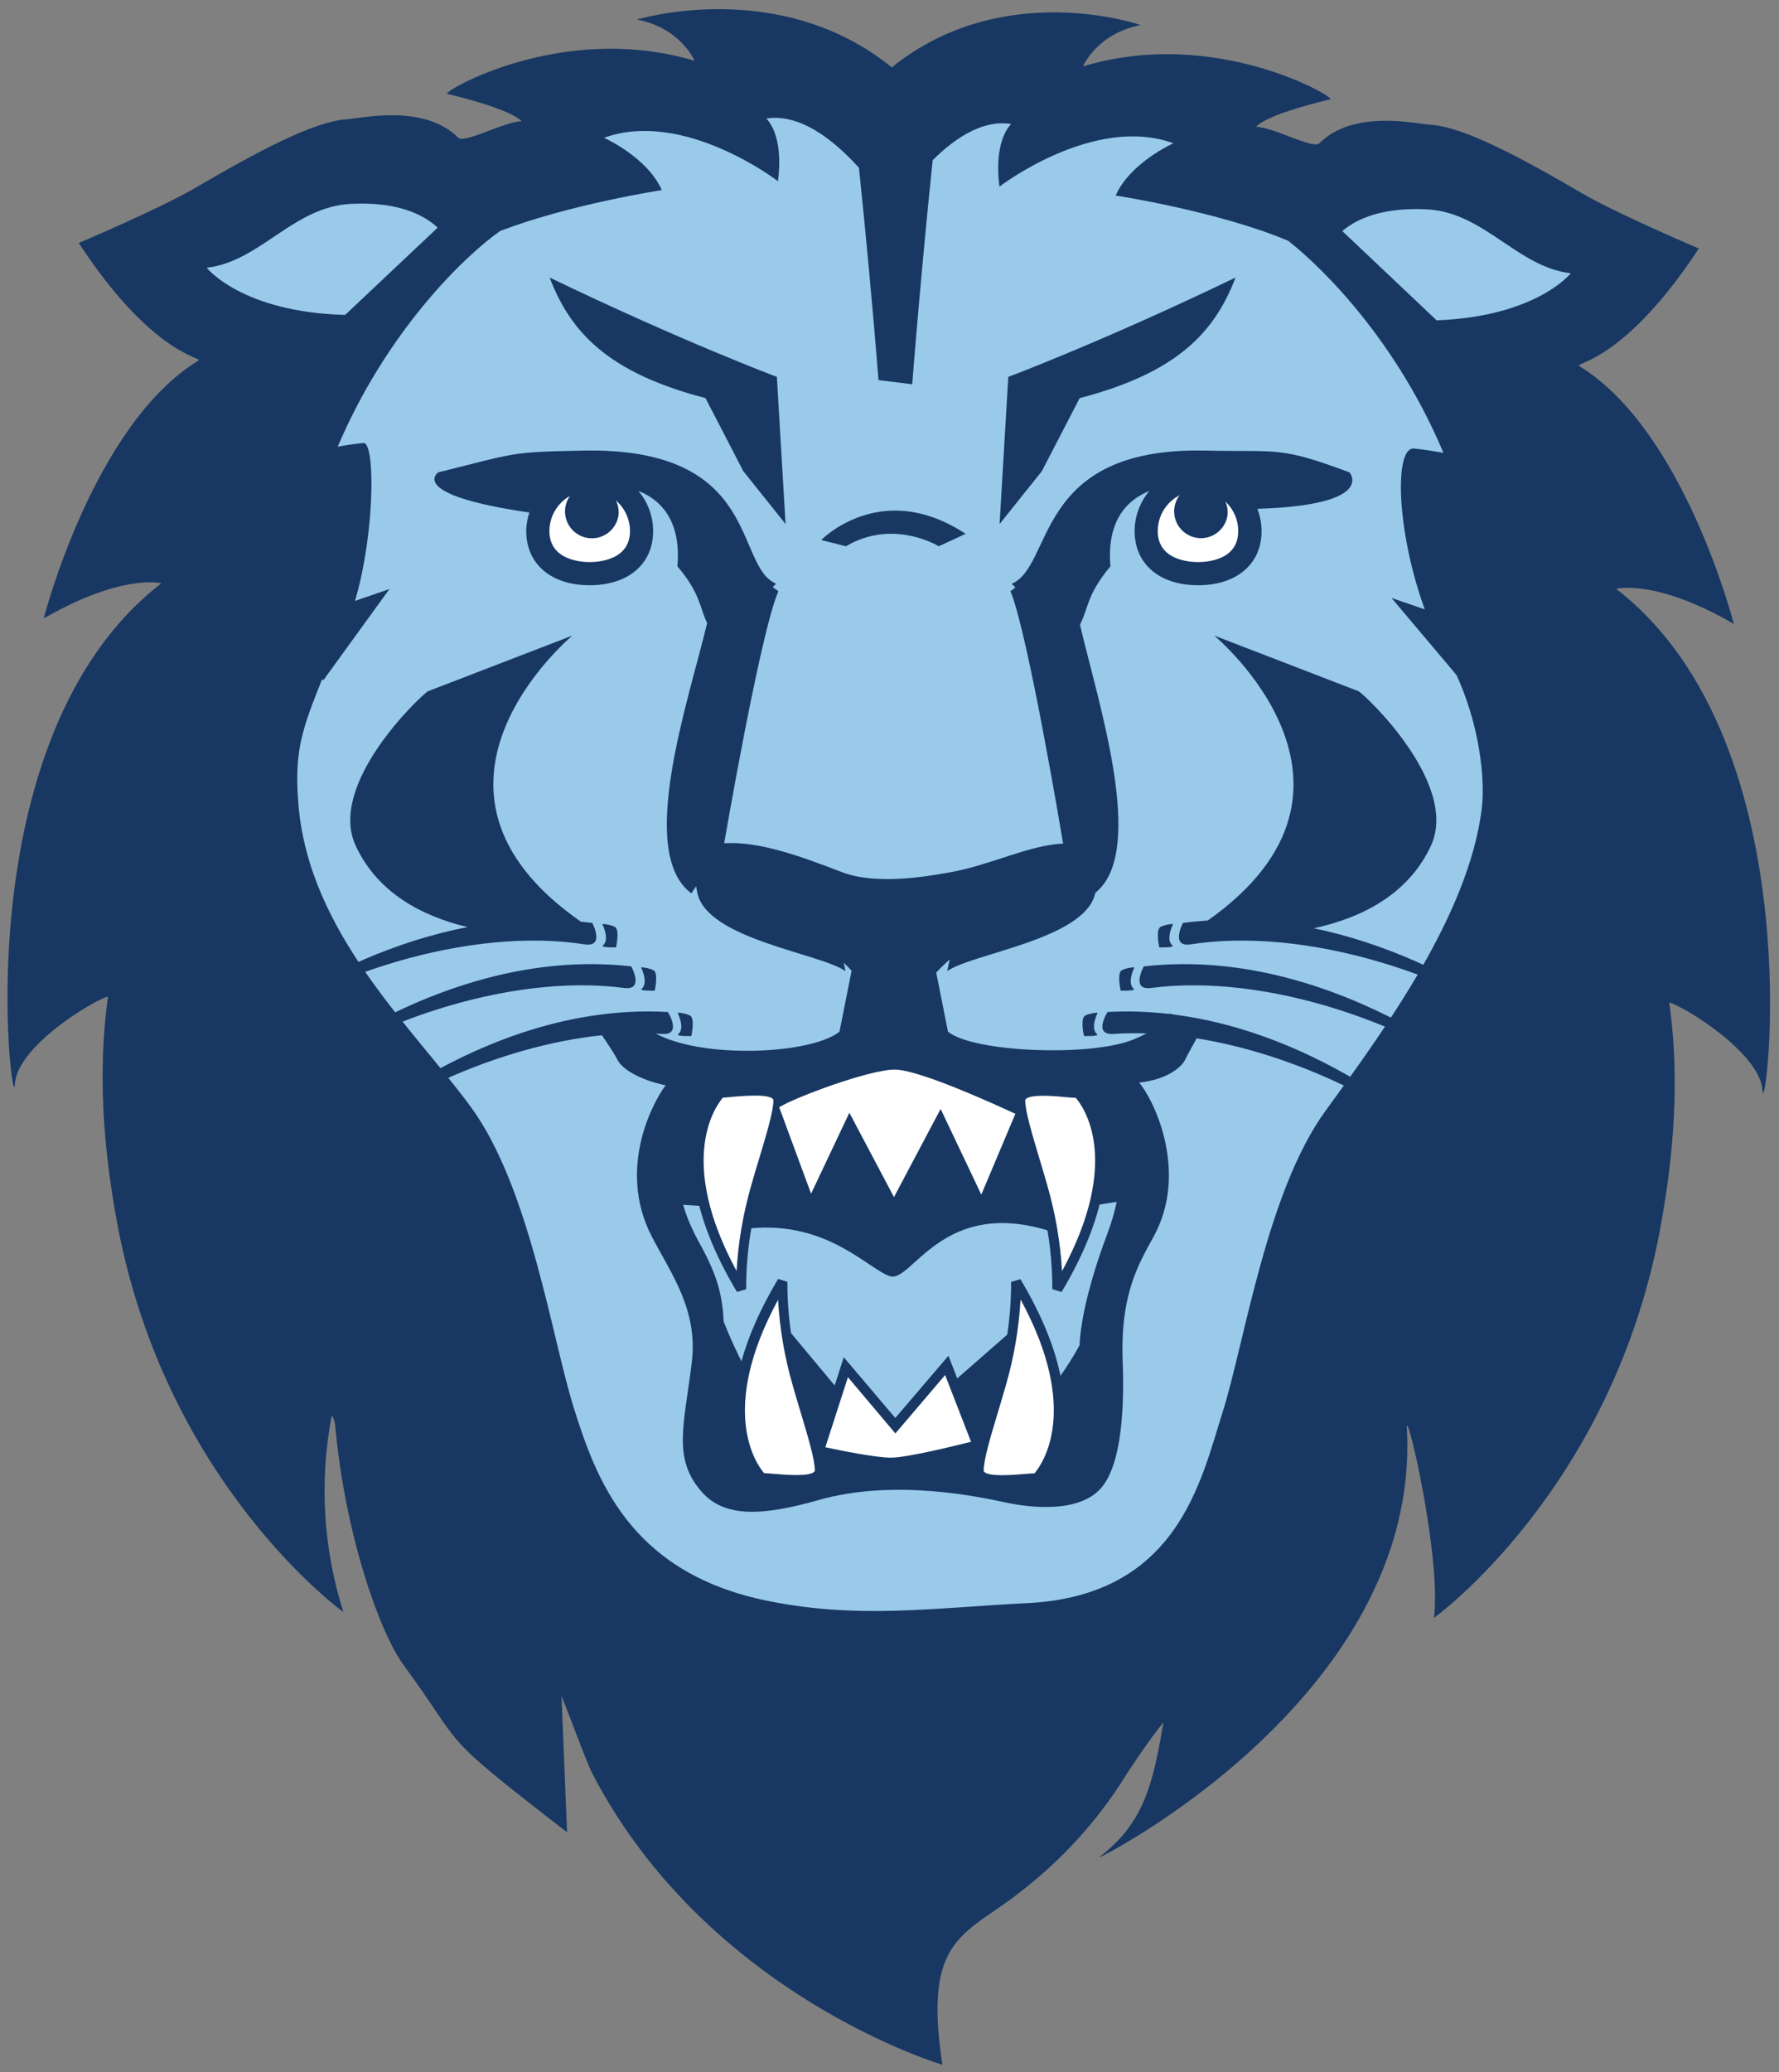
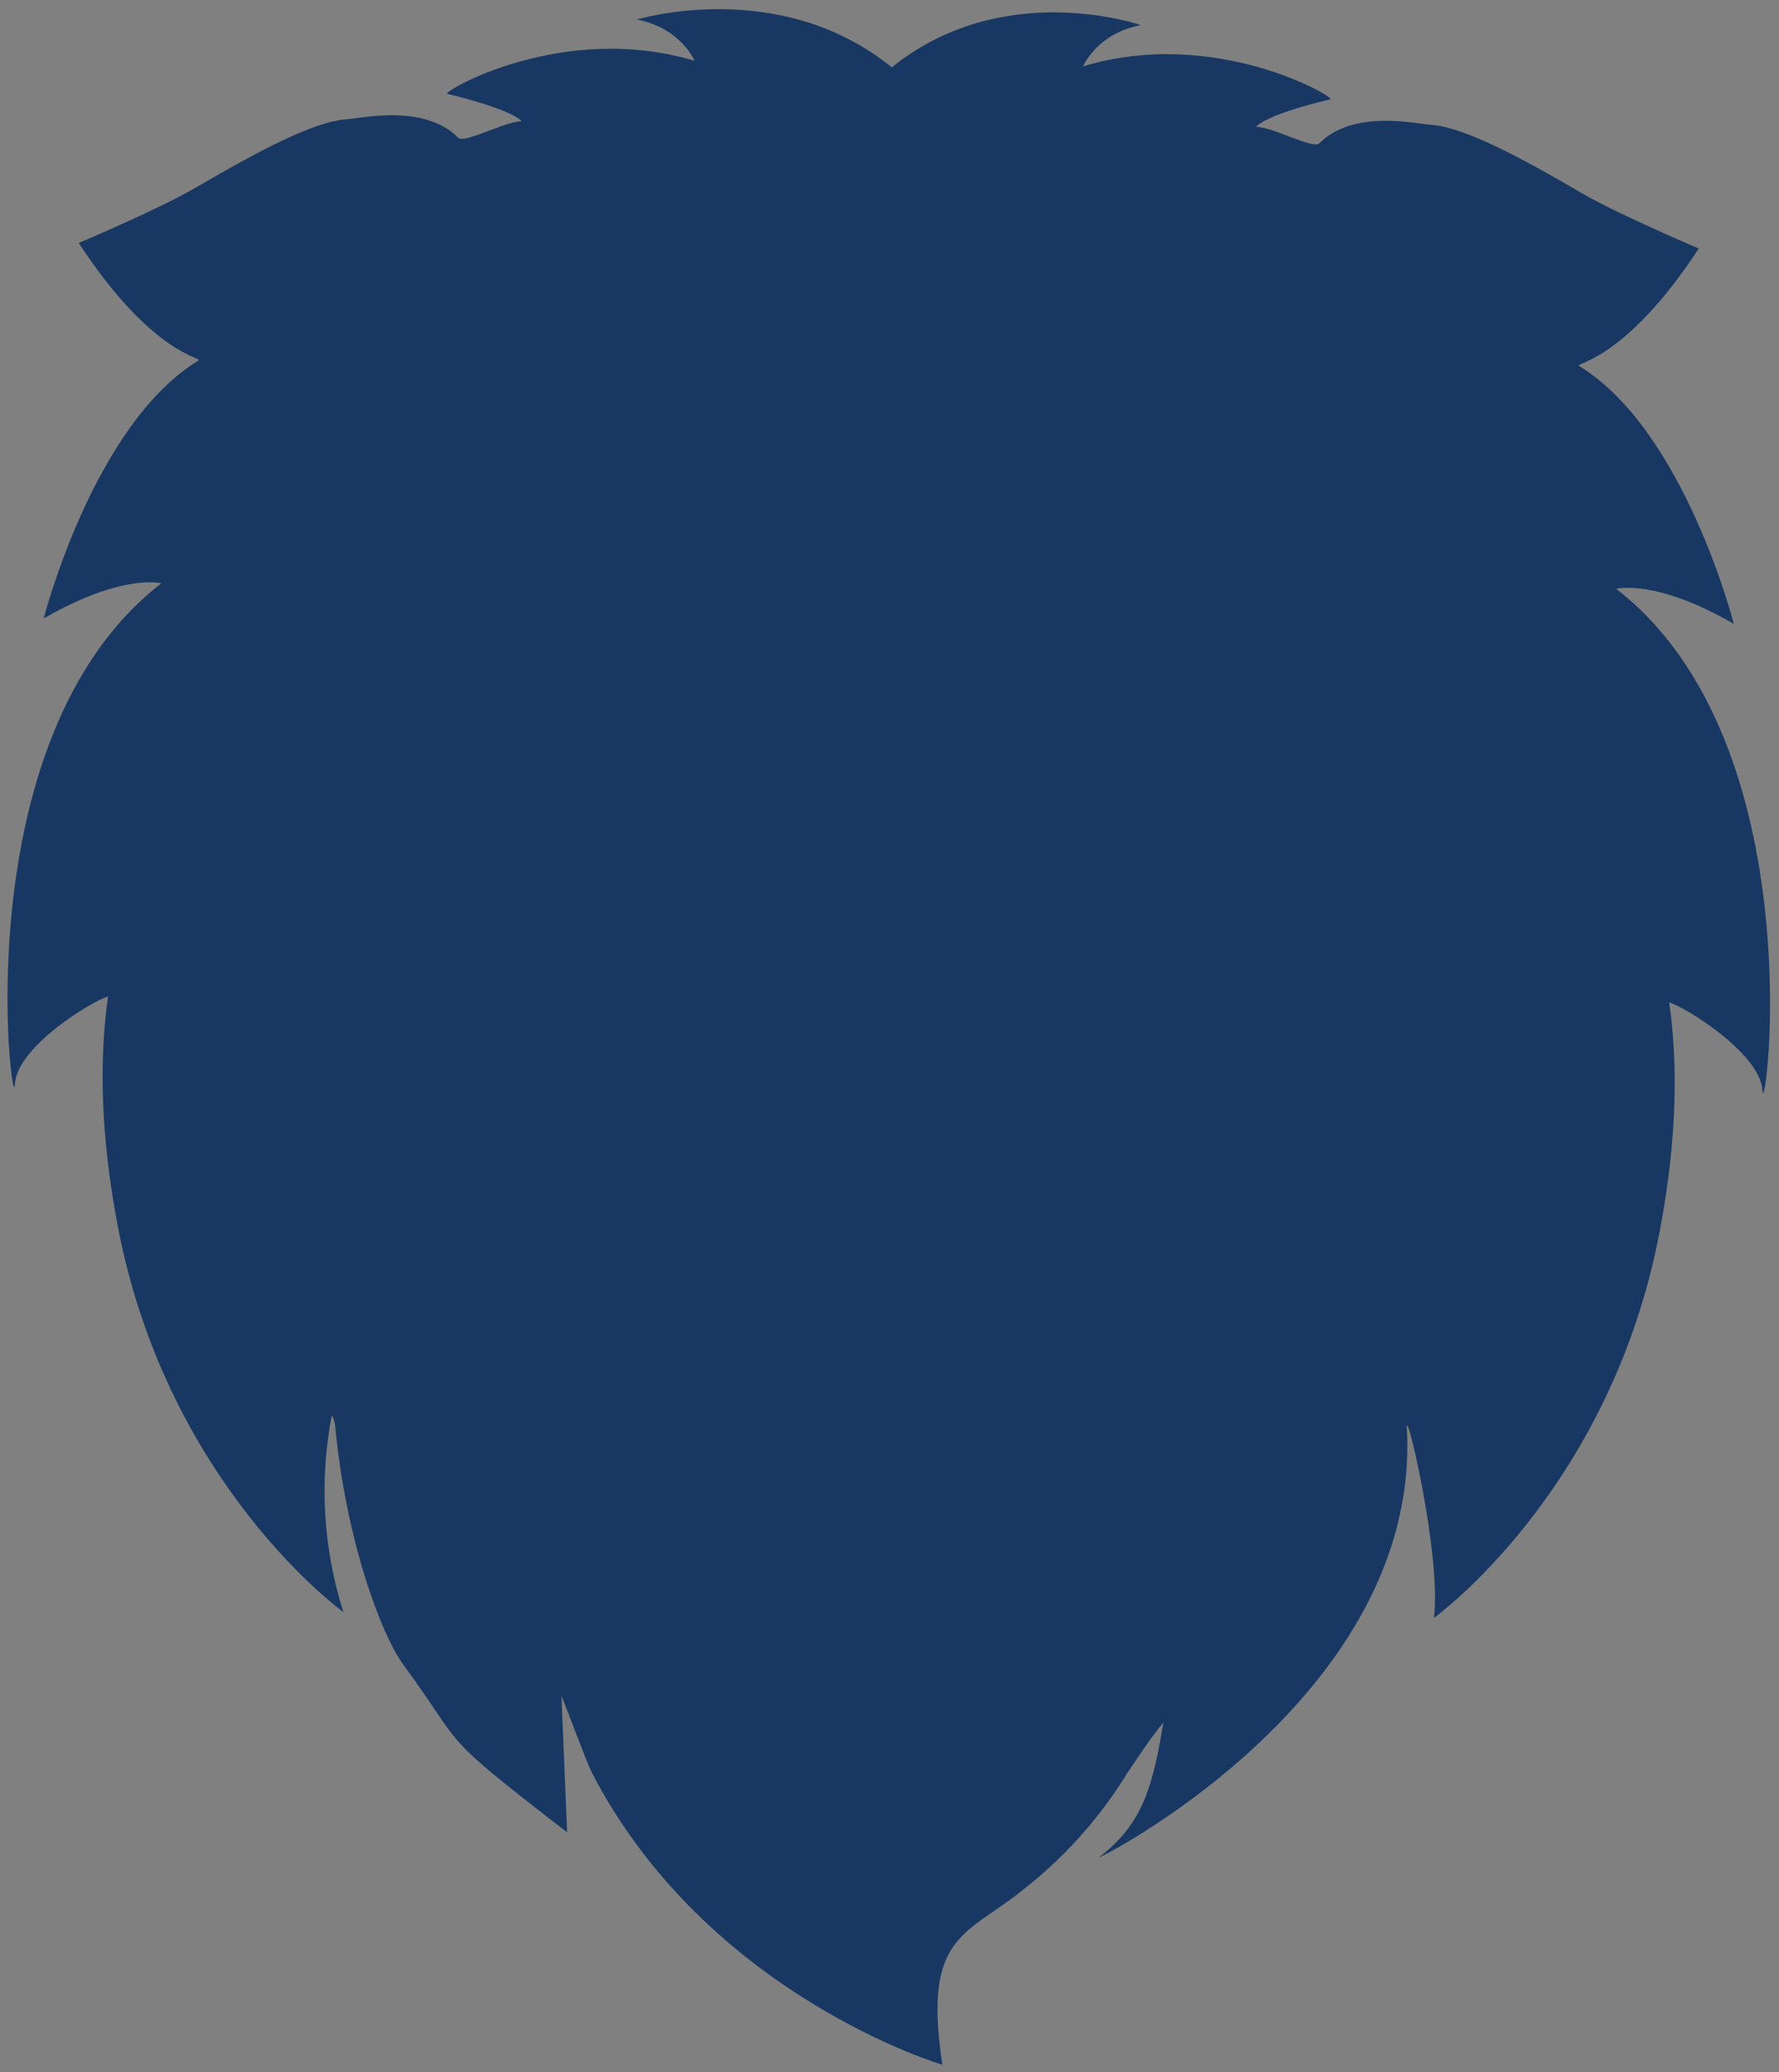
<svg xmlns="http://www.w3.org/2000/svg" height="249.18" width="214" viewBox="0 0 214 249.178">
  <rect x="0" y="0" width="214" height="249.178" fill="#808080" stroke="none" />
  <g transform="matrix(1.556 0 0 1.556 .885 1.1)">
    <path fill="#183863" d="m124.38 44.802s3.042-0.799 9.09 2.711c0 0-3.828-14.988-11.958-19.931-0.408-0.243 3.506-0.317 9.251-9.084 0 0-6.253-2.646-9.09-4.301-4.623-2.711-9.09-5.104-11.64-5.261-1.125-0.07-5.953-1.225-8.607 1.434-0.478 0.478-3.611-1.273-4.888-1.273 0 0 0.478-0.869 5.74-2.129 0.465-0.113-8.877-5.647-19.118-2.546 0 0 1.06-2.55 4.467-3.189 0 0-10.606-3.706-19.257 3.267-8.691-7.067-19.705-3.696-19.705-3.696 3.397 0.639 4.462 3.189 4.462 3.189-10.254-3.08-19.596 2.437-19.118 2.554 5.262 1.273 5.74 2.12 5.74 2.12-1.273 0-4.41 1.738-4.884 1.277-2.664-2.663-7.491-1.507-8.617-1.434-2.554 0.156-7.012 2.55-11.636 5.257-2.841 1.664-9.094 4.305-9.094 4.305 5.744 8.771 9.659 8.841 9.255 9.088-8.134 4.944-11.962 19.932-11.962 19.932 6.083-3.51 9.09-2.715 9.09-2.715-15.468 11.955-11.466 41.67-11.323 38.737 0.143-2.932 5.97-6.446 7.204-6.803-0.621 4.431-0.691 10.205 0.765 17.812 3.828 19.987 17.432 29.767 17.432 29.767-1.566-4.92-1.876-10.15-0.899-15.21 0.139 0.236 0.227 0.497 0.261 0.769 0.791 8.688 3.515 16.109 5.262 18.494 4.997 6.803 2.359 4.996 12.67 12.968l-0.434-10.526c0.387 0.869 1.929 5.113 2.394 6.004 8.933 17.142 27.052 22.486 27.052 22.486-1.542-10.096 1.847-9.957 6.27-13.55 3.11-2.432 5.772-5.389 7.864-8.736l0.048-0.091c0.869-1.282 1.712-2.607 2.907-4.088-0.804 4.779-1.525 7.82-4.975 10.426-0.565 0.434 24.954-12.32 23.793-33.16-0.104-1.916 2.694 9.887 2.094 14.666 0 0 13.604-9.779 17.432-29.763 1.456-7.598 1.386-13.363 0.76-17.811 1.238 0.356 7.043 3.936 7.208 6.808 0.174 2.906 4.158-26.817-11.31-38.773z" />
-     <path d="m59.557 8.404c-0.295-0.012-0.589 0.005-0.885 0.055 0 0 1.38 1.163 0.902 4.838 0 0-7.277-5.595-13.447-3.353 0 0 3.346 1.487 4.467 4.041 0 0-7.127 1.094-12.506 3.166-2.894 2.046-8.793 7.833-12.547 16.66 0.687-0.122 1.358-0.216 1.988-0.281 1.173-0.117 0.801 11.359-2.24 15.816-2.116 5.574-3.22 7.081-2.785 12.164 0.852 9.94 8.78 17.121 13.342 23.359 4.562 6.238 6.254 17.877 7.957 23.277 1.703 5.4 4.258 12.497 14.486 14.77 7.217 1.586 13.313 0.635 20.543 0.283 11.614-0.573 13.418-9.376 15.121-14.771 1.703-5.396 3.402-17.032 7.951-23.279s11.068-15.171 12.08-23.352c0.335-2.789-0.378-8.315-3.381-12.955-3.128-6.529-3.629-15.057-1.848-14.883 0.708 0.074 1.486 0.195 2.264 0.33-3.493-8.324-8.951-13.98-11.992-16.383-5.444-2.294-13.344-3.5-13.344-3.5 1.117-2.55 4.463-4.041 4.463-4.041-6.166-2.246-13.447 3.35-13.447 3.35-0.474-3.667 0.908-4.836 0.908-4.836-4.724-0.782-9.264 6.859-9.264 6.859l-0.201-0.473s-4.166-6.675-8.586-6.857zm-31.705 6.631c-0.402-0.013-0.827-0.008-1.277 0.014h-0.008c-4.462 0.213-7.013 4.462-11.158 4.936 0 0 2.71 3.436 10.705 3.648l7.152-6.746c-0.954-0.889-2.603-1.764-5.414-1.852zm80.645 0.422c-2.677 0.075-4.308 0.857-5.297 1.693l7.295 6.9c7.743-0.295 10.371-3.637 10.371-3.637-4.145-0.478-6.694-4.731-11.156-4.943-0.426-0.02-0.83-0.024-1.213-0.014z" fill="#99caea" />
-     <path fill="#183863" d="m41.922 20.744c1.621 4.249 4.536 7.359 12.049 9.318l2.924 5.646 3.268 4.088-0.674-11.373s-7.434-2.792-17.566-7.68zm53.025 0c-10.133 4.887-17.566 7.68-17.566 7.68l-0.674 11.373 3.268-4.088 2.924-5.646c7.517-1.959 10.428-5.07 12.049-9.318zm-50.48 13.375c-5.714 0.117-5.01 0.161-11.158 1.682 0 0-2.492 1.716 7.043 3.102-0.14 0.457-0.238 0.931-0.238 1.434 0 2.546 1.925 4.188 4.906 4.188 2.981-0 4.904-1.642 4.904-4.188 0-1.183-0.435-2.252-1.133-3.1 1.841 0.733 3.305 2.422 3.01 5.824 1.79 2.11 1.721 3.212 2.299 4.387-1.424 5.971-5.489 17.726-1.221 20.889l0.367-0.547c0.03 0.179 0.063 0.363 0.111 0.568 0.817 3.541 9.524 4.626 11.432 5.99-0.033-0.218-0.078-0.433-0.135-0.646 0.215 0.194 0.418 0.401 0.613 0.619l-0.936 4.707c-1.994 1.603-9.171 2.054-13.164 0.604-0.382-0.14-0.724-0.289-1.033-0.447 0.154 0.008 0.314 0.006 0.467 0.018 1.613 0.122 0.461-1.695 0.461-1.695-16.015-0.886-28.775 12.628-28.771 12.633 6.676-5.996 15.772-10.014 23.676-10.834 0.479 0.705 1.007 1.507 1.211 1.912 0.374 0.743 1.799 1.555 3.715 1.959-0.847 1.077-3.836 6.346-1.072 11.686 1.469 2.841 3.59 5.647 3.09 9.73-0.591 4.848-1.513 7.45 0.799 10.035 1.794 2.011 4.779 1.795 8.977 0.609 5.979-1.712 12.666-0.204 14.561 0.195 1.894 0.4 5.584 0.804 7.283-1.103s1.815-6.665 1.693-9.832c-0.2-5.27 1.304-7.624 2.394-9.631 2.642-4.813 0.208-10.299-1.121-11.902 2.229-0.243 3.28-1.226 3.541-1.738 0.218-0.442 0.531-0.999 0.904-1.684 7.459 1.196 15.708 5.051 21.881 10.598 0.015-0.004-10.126-10.721-23.66-12.436l-0.32-0.08c-0.006 0.012-0.015 0.023-0.021 0.035-1.55-0.178-3.142-0.242-4.769-0.152 0 0-1.151 1.817 0.465 1.695 0.824-0.061 1.679-0.064 2.547-0.037-0.305 0.158-0.64 0.314-1.01 0.467-3.272 1.351-12.365 1.004-14.338-0.604l-0.906-4.566c0.327-0.355 0.676-0.7 1.062-1.022-0.092 0.297-0.162 0.601-0.209 0.908 1.907-1.364 10.619-2.45 11.432-5.99 0.005-0.024 0.006-0.035 0.012-0.059 4.014-3.193 0.203-14.751-1.185-20.734 0.648-1.22 0.517-2.326 2.356-4.5-0.295-3.395 1.162-5.084 2.996-5.82-0.693 0.846-1.127 1.912-1.127 3.092 0 2.546 1.925 4.188 4.906 4.188 2.985-0 4.908-1.642 4.908-4.188 0-0.607-0.124-1.182-0.326-1.719 9.27-0.291 7.127-2.816 7.127-2.816-5.445-2.031-5.444-1.562-11.162-1.684-13.279-0.291-11.684 8.916-14.955 10.293l0.283 0.287c-0.132 0.104-0.379 0.289-0.379 0.289 1.35 3.221 4.031 19.268 4.07 19.504-2.631 0.117-5.516 1.631-8.682 2.209-1.651 0.3-5.722 1.038-8.416 0-3.168-1.216-6.328-2.391-9.104-2.238 0.056-0.324 2.792-16.262 4.189-19.475 0 0-0.269-0.196-0.434-0.32l0.26-0.262c-3.277-1.373-1.078-10.578-14.965-10.287zm-4.049 4.569c-0.009 0.024-0.015 0.048-0.023 0.072l-0.047-0.061c0.025 0.001 0.046-0.011 0.07-0.012zm28.178 0.07c-3.491 0.014-5.676 2.273-5.676 2.273l1.912 0.482c3.667-2.172 7.174 0 7.174 0l2.078-0.961c-2.043-1.344-3.902-1.801-5.488-1.795zm-24.914 9.658-11.164 4.301c-0.547 0.326-7.82 7.174-5.582 11.957 1.713 3.669 5.17 5.444 8.648 6.273-11.446 2.195-20.059 9.948-20.072 9.951 8.595-6.538 20.456-9.966 29.111-8.619 1.603 0.252 0.6-1.654 0.6-1.654-0.296-0.04-0.589-0.065-0.883-0.096-14.836-10.331-0.658-22.113-0.658-22.113zm49.619 0s14.118 11.71-0.502 22.023c-0.636 0.042-1.275 0.098-1.918 0.186 0 0-0.999 1.906 0.6 1.654 8.66-1.347 20.512 2.081 29.111 8.619-0.003-0.003-8.379-7.545-19.59-9.859 3.61-0.786 7.268-2.555 9.045-6.365 2.233-4.779-5.037-11.631-5.584-11.957l-11.159-4.301zm-47.309 22.291s0.609 1.191 0.053 1.656c-0.209 0.187 1.012 0.15 1.012 0.15s0.316-1.381-0.109-1.594c-0.301-0.135-0.625-0.208-0.955-0.213zm44.129 0c-0.33 0.006-0.656 0.078-0.957 0.213-0.421 0.213-0.107 1.594-0.107 1.594s1.22 0.036 1.012-0.15c-0.561-0.465 0.053-1.656 0.053-1.656zm-44.844 3.102c-14.596-0.086-26.478 11.138-26.494 11.138 8.425-6.742 20.201-10.439 28.891-9.297 1.603 0.209 0.557-1.668 0.557-1.668-0.994-0.113-1.98-0.168-2.953-0.174zm45.537 0c-0.975 0.006-1.961 0.061-2.957 0.174 0 0-1.043 1.877 0.561 1.668 8.69-1.143 20.459 2.555 28.889 9.297 0.008 0-11.874-11.225-26.492-11.139zm-41.828 0.248s0.609 1.187 0.053 1.66c-0.213 0.178 1.008 0.143 1.008 0.143s0.316-1.381-0.109-1.59c-0.3-0.134-0.623-0.207-0.951-0.213zm38.145 0c-0.331 0.005-0.657 0.078-0.959 0.213-0.421 0.209-0.102 1.59-0.102 1.59s1.223 0.036 1.01-0.143c-0.556-0.474 0.051-1.66 0.051-1.66zm-35.32 3.505s0.613 1.182 0.053 1.664c-0.213 0.178 1.012 0.143 1.012 0.143s0.316-1.381-0.109-1.594c-0.301-0.134-0.625-0.206-0.955-0.213zm32.482 0c-0.33 0.007-0.654 0.079-0.955 0.213-0.426 0.213-0.104 1.594-0.104 1.594s1.216 0.036 1.008-0.143c-0.556-0.482 0.051-1.664 0.051-1.664zm-15.98 5.074h0.383c0.2 1.403 2.958 2.081 5.188 2.207 4.432 0.248 3.91 0.551 8.959-0.396 0.412 0.422 0.99 0.896 1.543 1.504l-0.156 6.473 1.531-0.242c-0.155 0.753-0.39 1.58-0.736 2.502-1.401 3.736-2.056 6.716-2.135 8.582-0.729 1.342-1.566 2.486-1.566 2.486v5.295c-0.031 0.025-0.055 0.06-0.088 0.084-1.195 0.904-2.789 0.203-4.088 0.104-0.282-0.022-1.025-0.079-1.881-0.135l2.332-8.918-4.545 3.978 2.037 4.926c-3.158-0.198-9.031-0.396-13.104 0.645-1.744 0.454-3.094 0.614-4.082 0.494-0.668-1.781-1.497-4.71-0.754-6.934 0 0-1.014-1.908-1.773-3.85-0.108-1.959-0.409-3.44-1.867-6.062-0.554-1.002-0.991-1.995-1.266-2.969l1.781 0.119-0.649-6.107c0.527-0.632 1.21-1.241 2.076-1.824 2.607 0.348 3.911 0.703 7.678 0.277 2.39-0.269 4.988-0.825 5.184-2.232zm10.129 2.455-3.102 7.438-0.01 0.004-0.674-0.85 0.156-0.045-2.668-5.791-2.346 5.268-1.334 1.738-1.381-2.199 0.291-0.111-2.248-4.393-3.01 6.361-0.018 0.021-0.305-0.25-2.32-6.896-1.143 4.041-0.043-0.035-0.088 0.502-0.348 1.227 0.117 0.068-0.537 3.041c5.966-0.569 9.09 3.124 10.793 3.697 1.703 0.573 4.062-6.251 12.6-3.41l-0.775-3.394 0.006-0.002-0.045-0.166-0.094-0.412-0.014 0.006-1.463-5.457zm-18.453 16.52 2.555 9.094 1.707-3.981-4.262-5.113z" />
-     <path d="m45.02 37.221c-1.72 0.002-3.113 1.396-3.115 3.115 0 2.224 2.385 2.398 3.115 2.398 0.73 0 3.115-0.174 3.115-2.398-0.002-1.719-1.396-3.113-3.115-3.115zm47.031 0c-1.72 0.002-3.115 1.396-3.117 3.115 0 2.224 2.387 2.398 3.117 2.398 0.73 0 3.106-0.162 3.106-2.394 0-1.718-1.388-3.112-3.106-3.119z" fill="#fff" />
    <path fill="#183863" d="m65.232 6.764s1.125 9.479 2.115 21.908l2.607 0.318s0.8-10.458 2.103-22.227h-6.826zm-20.043 29.98c-1.127 0.001-2.049 0.899-2.076 2.025-0.027 1.127 0.849 2.07 1.975 2.125 1.126 0.055 2.091-0.798 2.174-1.922 0.032-1.183-0.889-2.175-2.072-2.228zm47.09 0c-1.125-0.002-2.045 0.893-2.074 2.018-0.029 1.124 0.844 2.066 1.967 2.123 1.123 0.057 2.087-0.791 2.172-1.912 0.032-1.18-0.885-2.17-2.064-2.228zm-62.742 8.076-9.172 3.154 4.062 3.897 5.109-7.051zm77.469 0.686 6.244 7.402 2.928-4.252-9.172-3.15zm-38.371 35.666c-1.903 0-6.719 1.689-8.773 2.731-0.048-0.086-0.099-0.173-0.174-0.24-0.604-0.556-1.989-0.492-3.606-0.361-0.387 0.03-0.717 0.057-0.943 0.057h-0.152l-0.111 0.105c-0.209 0.195-4.936 4.856 1.529 15.682l0.711-0.213c-0.009-2.607 0.362-5.2 1.1-7.701 0.217-0.752 0.439-1.5 0.652-2.213 0.256-0.85 0.476-1.609 0.668-2.32l2.512 6.852 3.1-6.533 3.41 6.434 3.566-6.742 3.246 6.791 2.949-6.984c0.202 0.763 0.453 1.612 0.732 2.543 0.2 0.712 0.424 1.444 0.633 2.174 0.735 2.5 1.106 5.092 1.1 7.697l0.717 0.217c6.461-10.826 1.734-15.487 1.529-15.695l-0.113-0.105h-0.15c-0.222 0-0.557-0.024-0.943-0.055-1.616-0.13-3.003-0.197-3.607 0.359-0.194 0.175-0.302 0.426-0.299 0.688 0 0.047 0.015 0.119 0.018 0.17-1.671-0.776-7.287-3.334-9.299-3.334zm-9.047 16.969c-6.461 10.829-1.734 15.489-1.53 15.679l0.113 0.104h0.152c0.226 0 0.557 0.026 0.943 0.057 0.617 0.052 1.194 0.092 1.711 0.092 0.847 0 1.525-0.108 1.898-0.447 0.194-0.175 0.304-0.426 0.301-0.688 0-0.279-0.058-0.646-0.139-1.051 0.663 0.158 3.79 0.838 5.273 0.838 1.602 0 6.264-1.228 6.67-1.336-0.147 0.624-0.252 1.174-0.252 1.562-0.01 0.257 0.089 0.506 0.273 0.686 0.374 0.326 1.053 0.436 1.9 0.436 0.534 0 1.115-0.039 1.736-0.078 0.387-0.03 0.717-0.057 0.943-0.057h0.152l0.113-0.105c0.209-0.191 4.932-4.852-1.529-15.678l-0.717 0.217c0.007 2.609-0.364 5.205-1.103 7.707-0.213 0.747-0.436 1.491-0.648 2.199-0.237 0.793-0.436 1.49-0.621 2.166l-2.473-6.367-4.109 4.809-3.984-4.697-1.994 6.221c-0.184-0.668-0.379-1.354-0.613-2.137-0.213-0.717-0.436-1.46-0.648-2.207-0.739-2.502-1.111-5.096-1.103-7.705l-0.717-0.219z" />
-     <path d="m68.617 81.959c-2.012 0-7.77 2.172-8.947 2.91l2.465 6.682 2.959-6.256 3.449 6.518 3.607-6.812 3.144 6.621 2.633-6.244c-1.481-0.691-7.446-3.418-9.31-3.418zm-10.767 2.01c-0.593-0.003-1.254 0.051-1.721 0.088-0.295 0.039-0.582 0.062-0.812 0.07-0.587 0.686-3.575 4.83 1.057 13.396 0.129-2.206 0.5-4.391 1.107-6.516 0.213-0.756 0.435-1.504 0.656-2.225 0.561-1.859 1.086-3.618 1.086-4.447 0.003-0.045-0.017-0.089-0.053-0.117-0.202-0.187-0.727-0.247-1.32-0.25zm22.256 0.014c-0.608 0-1.157 0.057-1.365 0.248-0.035 0.028-0.054 0.072-0.051 0.117 0 0.834 0.535 2.608 1.1 4.502 0.213 0.704 0.434 1.433 0.639 2.172 0.607 2.125 0.978 4.309 1.107 6.516 4.654-8.602 1.651-12.714 1.06-13.396-0.23 0-0.517-0.031-0.834-0.057-0.443-0.048-1.078-0.102-1.656-0.102zm-20.526 15.775c-4.645 8.571-1.665 12.71-1.074 13.396 0.23 0 0.51 0.031 0.826 0.057 0.917 0.074 2.607 0.213 3.041-0.16 0.035-0.028 0.056-0.072 0.053-0.117 0-0.825-0.525-2.584-1.086-4.443-0.217-0.717-0.435-1.465-0.652-2.217-0.608-2.125-0.979-4.309-1.107-6.516zm18.748 0.004c-0.13 2.206-0.502 4.391-1.111 6.516-0.213 0.752-0.435 1.496-0.652 2.213-0.561 1.864-1.086 3.626-1.086 4.451-0.003 0.045 0.015 0.089 0.051 0.117 0.404 0.374 2.109 0.236 3.043 0.162 0.317-0.026 0.599-0.048 0.834-0.057 0.587-0.695 3.584-4.84-1.057-13.402h-0.021zm-5.83 5.805-3.846 4.514-3.668-4.346-1.746 5.414c1.052 0.226 3.844 0.803 5.078 0.803s4.937-0.911 6.184-1.228l-2.002-5.156z" fill="#fff" />
  </g>
</svg>